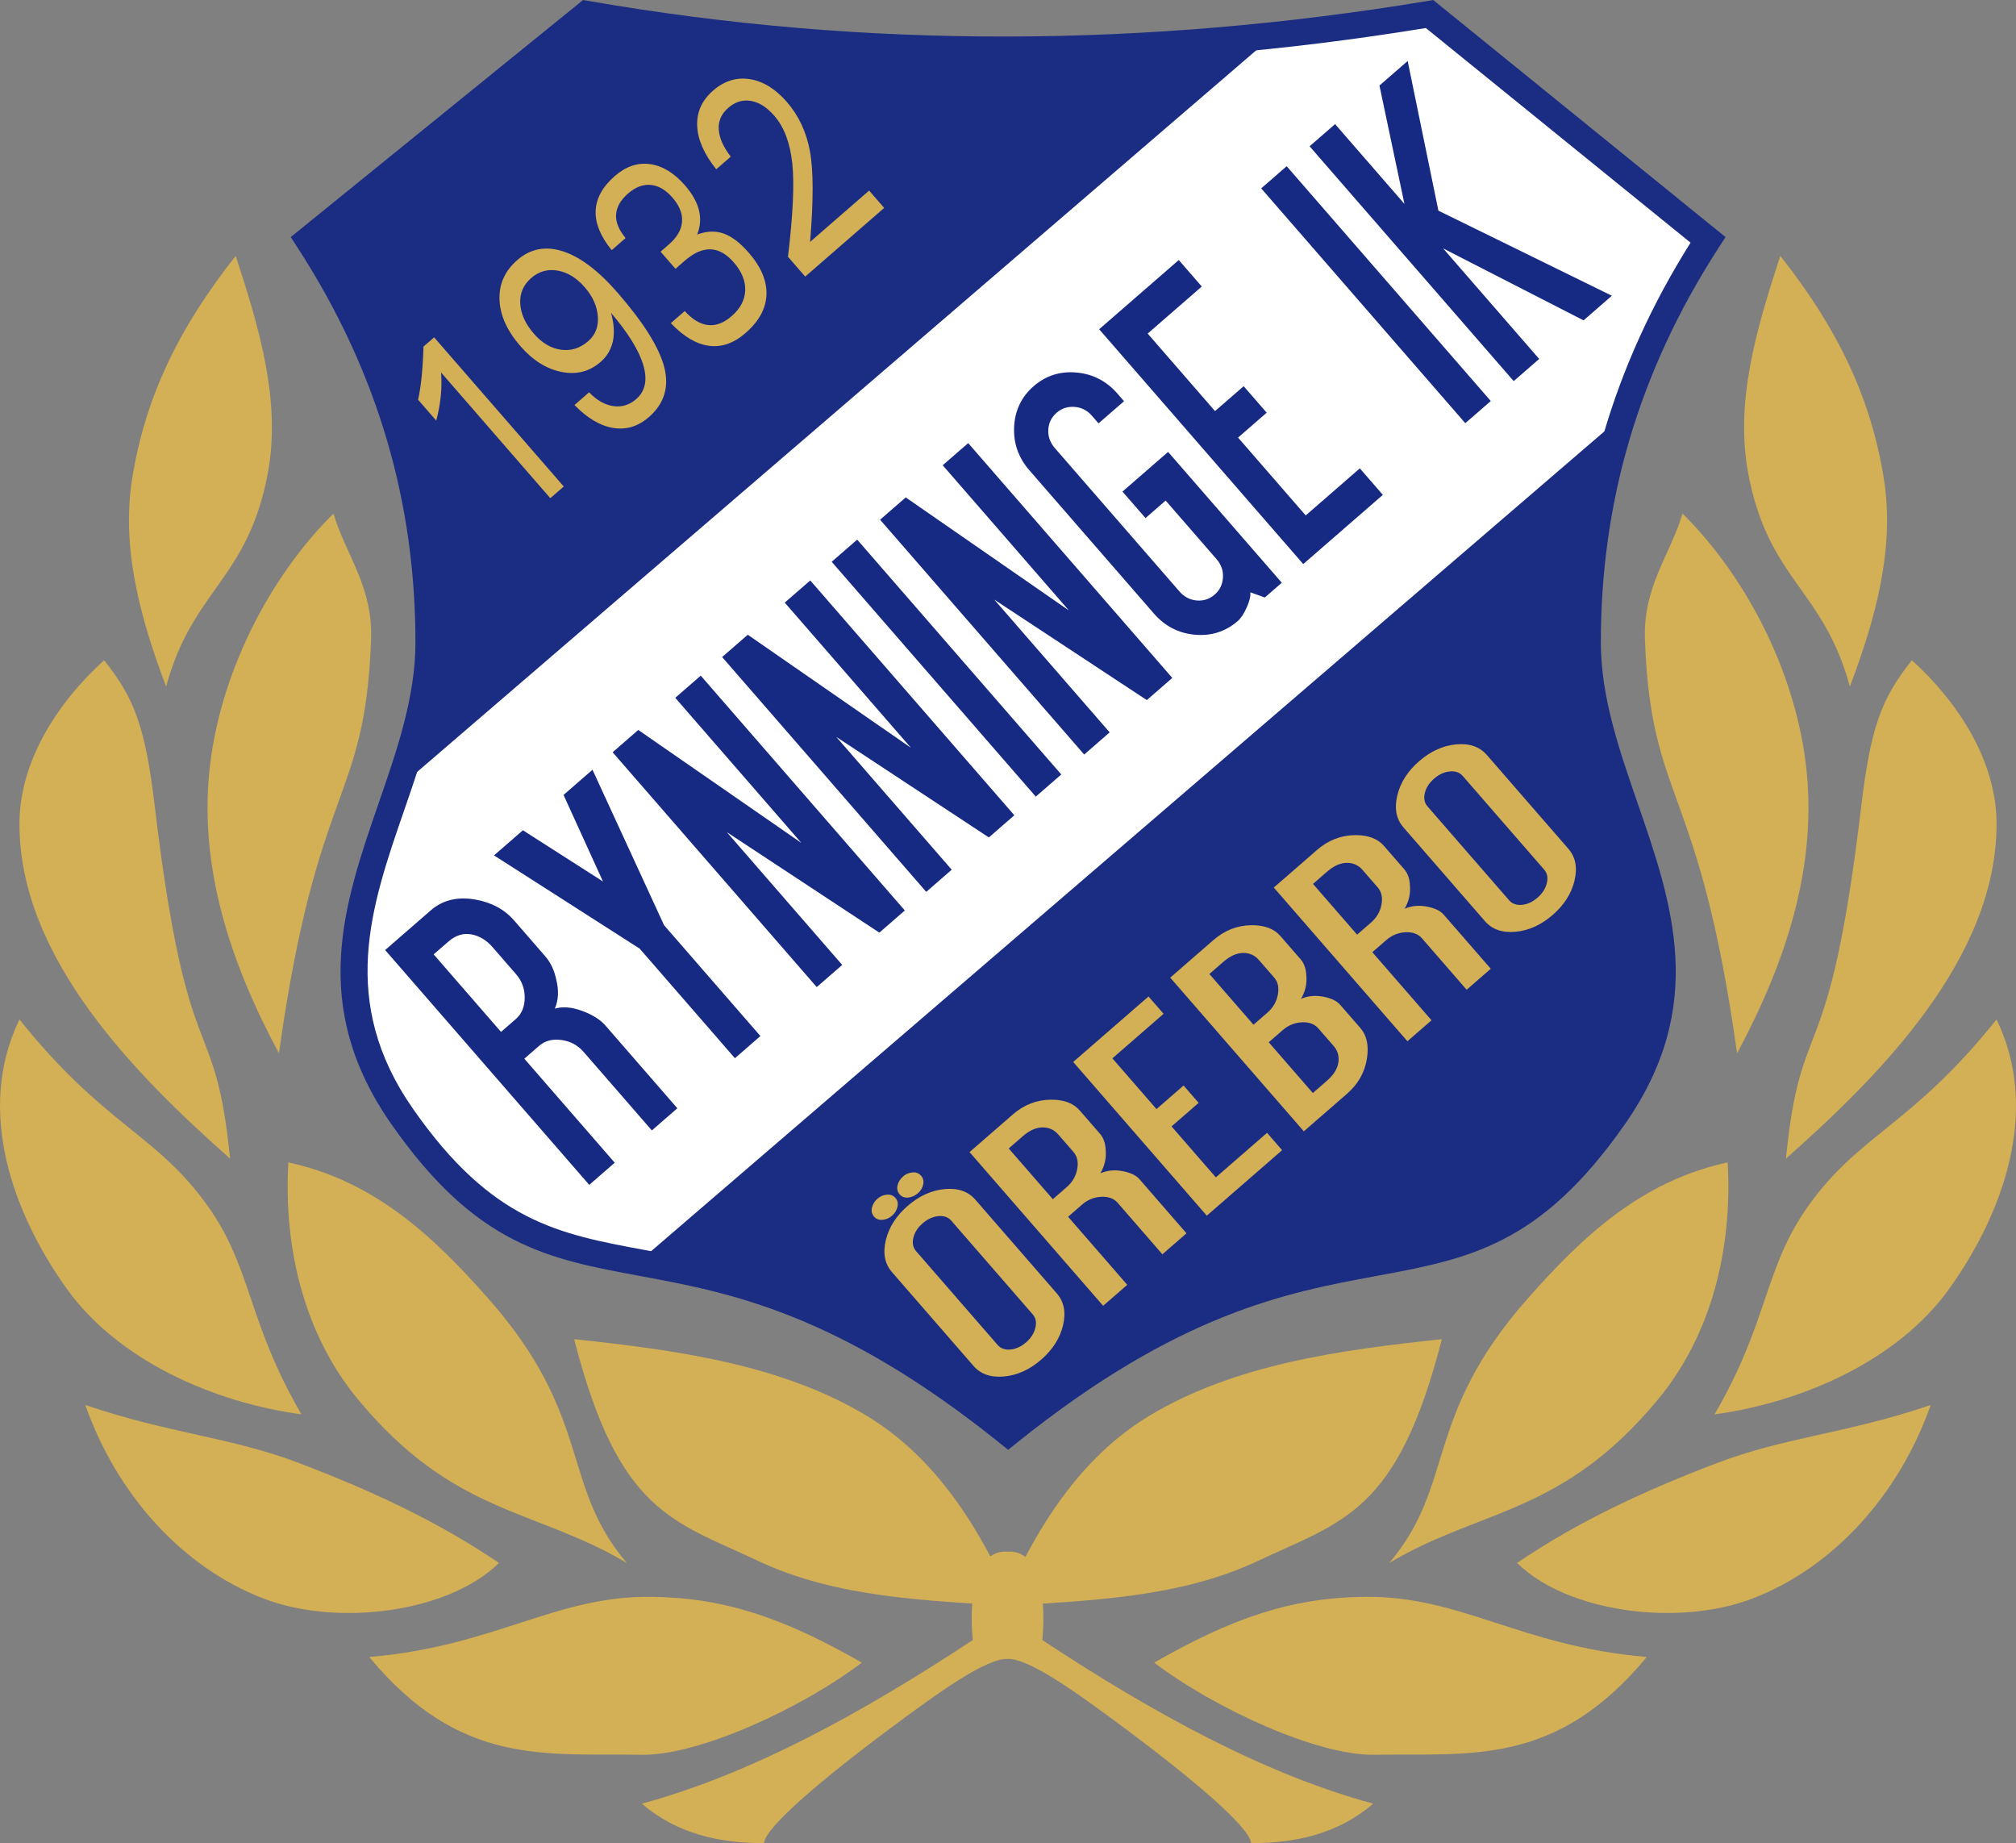
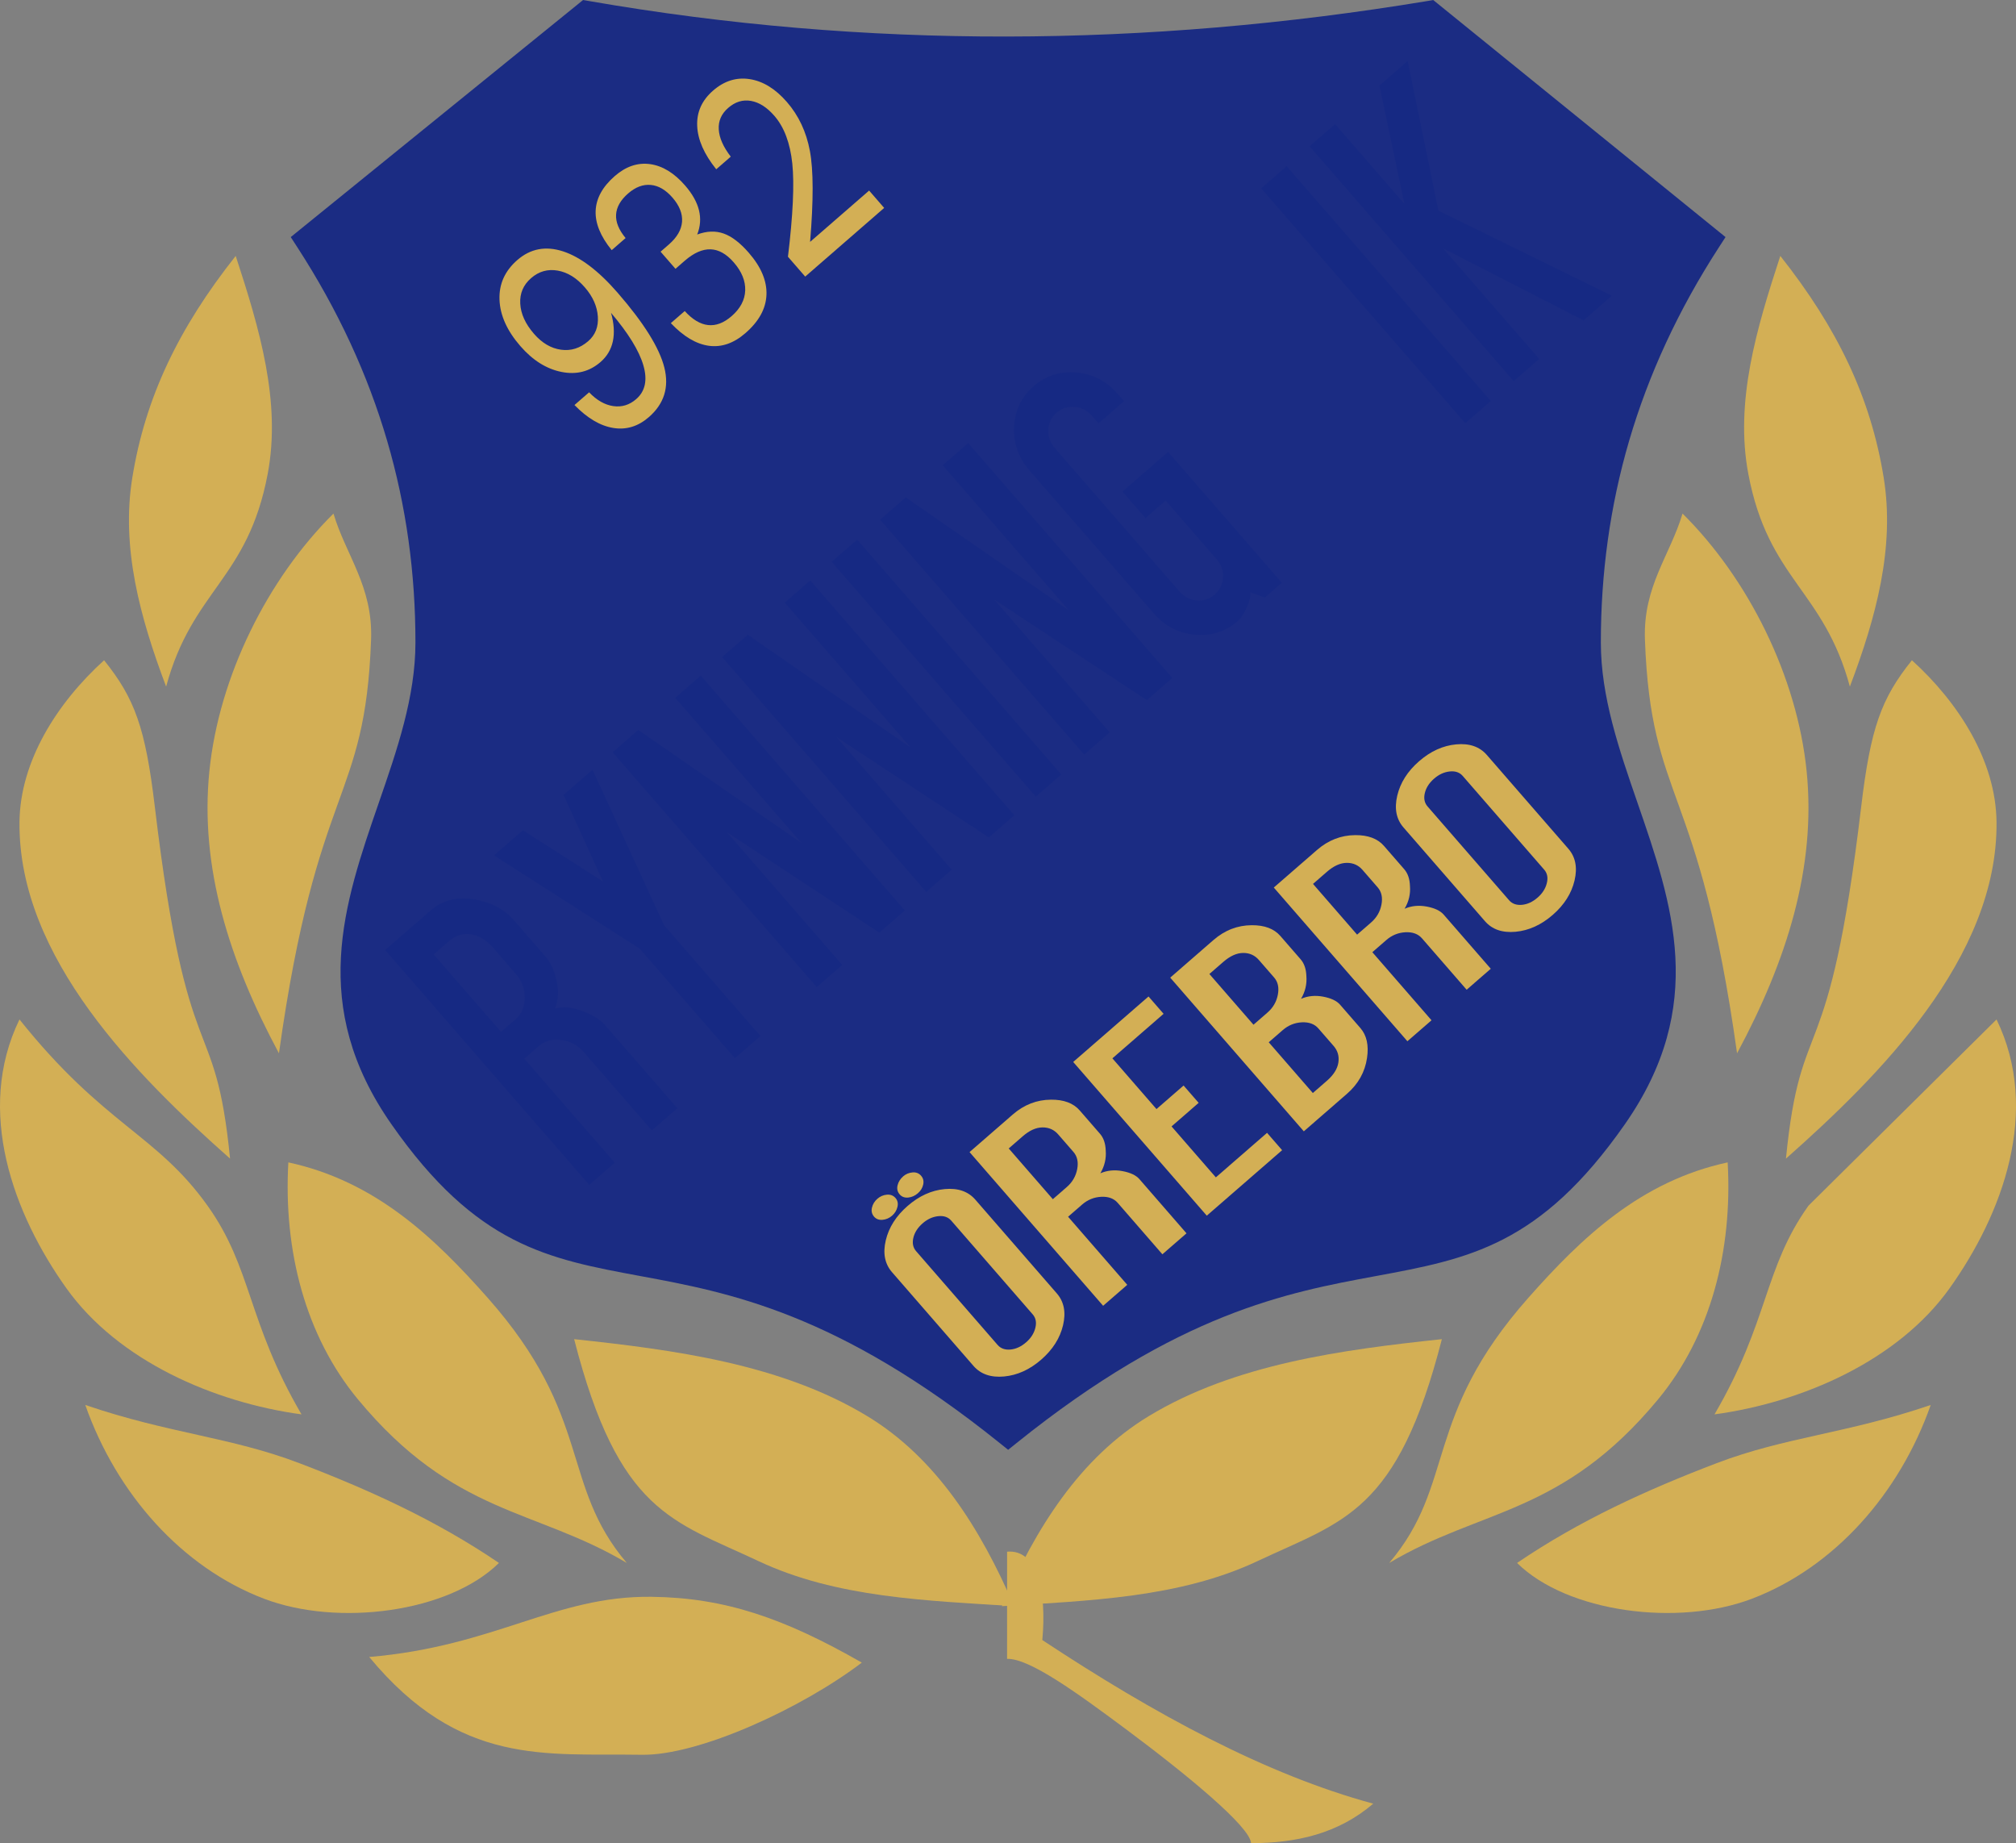
<svg xmlns="http://www.w3.org/2000/svg" version="1.1" id="Calque_1" width="255.912" height="233.924" viewBox="0 0 255.912 233.924" style="overflow:visible;enable-background:new 0 0 255.912 233.924;" xml:space="preserve">
  <rect x="0" y="0" width="255.912" height="233.924" fill="#808080" stroke="none" />
  <g>
    <path style="fill-rule:evenodd;clip-rule:evenodd;fill:#1B2C83;" d="M127.974,181.852c41.863-33.661,56.133-10.418,76.899-40.121   c15.53-22.213-3.338-39.967-3.342-60.183c-0.005-17.781,4.698-34.788,15.284-51.107c-11.783-9.553-23.563-19.105-35.346-28.658   c-35.977,5.952-71.65,6.141-106.992,0c-11.782,9.553-23.562,19.105-35.345,28.658C49.717,46.76,54.421,63.767,54.418,81.548   c-0.005,20.215-18.874,37.97-3.344,60.183C71.841,171.434,86.11,148.19,127.974,181.852L127.974,181.852z" />
-     <polygon style="fill-rule:evenodd;clip-rule:evenodd;fill:#FFFFFF;" points="55.499,148.529 48.286,137.25 44.657,124.956    46.597,112.162 50.817,99.803 161.834,4.349 181.47,1.783 216.815,30.441 210.688,41.121 206.217,52.55 80.705,160.468    67.284,156.893 55.499,148.529  " />
    <path style="fill:#1B2C83;" d="M127.974,179.71c20.691-16.353,34.681-18.943,46.076-21.055c10.999-2.035,19.456-3.601,29.445-17.89   c9.54-13.644,5.362-25.725,1.187-37.81c-2.415-6.983-4.829-13.97-4.832-21.408c-0.001-9.038,1.196-17.893,3.745-26.574   c2.412-8.223,6.038-16.277,11.004-24.173c-11.2-9.081-22.4-18.162-33.6-27.243c-17.843,2.914-35.601,4.417-53.264,4.44   C110.067,8.021,92.467,6.566,74.94,3.564C63.744,12.643,52.545,21.722,41.349,30.8c4.966,7.896,8.591,15.951,11.004,24.173   c2.548,8.682,3.746,17.537,3.745,26.574c-0.002,7.438-2.417,14.425-4.832,21.408c-4.177,12.084-8.354,24.166,1.186,37.81   c9.989,14.289,18.446,15.854,29.445,17.89C93.293,160.767,107.283,163.357,127.974,179.71L127.974,179.71z M174.653,161.951   c-11.209,2.075-25.016,4.63-45.63,21.207l-1.05,0.844l-1.05-0.844c-20.615-16.577-34.419-19.132-45.63-21.207   c-11.777-2.181-20.832-3.858-31.598-19.256c-10.518-15.044-6.062-27.935-1.605-40.828c2.322-6.717,4.646-13.437,4.646-20.319   c0.002-8.742-1.15-17.283-3.599-25.629c-2.454-8.362-6.209-16.548-11.41-24.566l-0.82-1.264l1.168-0.947   C49.858,19.589,61.64,10.036,73.422,0.483L74.018,0l0.743,0.129c17.567,3.052,35.228,4.532,52.975,4.508   c17.759-0.023,35.581-1.55,53.465-4.508l0.739-0.122l0.587,0.476c11.78,9.553,23.563,19.106,35.345,28.659l1.168,0.947   l-0.819,1.264c-5.2,8.018-8.955,16.204-11.411,24.566c-2.447,8.347-3.6,16.888-3.598,25.629c0,6.882,2.324,13.602,4.646,20.319   c4.458,12.893,8.913,25.784-1.604,40.828C195.486,158.093,186.431,159.771,174.653,161.951L174.653,161.951z" />
    <path style="fill-rule:evenodd;clip-rule:evenodd;fill:#D3AF55;" d="M33.978,60.167c-2.544,13.417-9.547,14.639-12.889,26.971   c-3.341-8.831-5.723-17.662-4.296-26.493C18.444,50.42,22.681,41.63,29.92,32.48C32.944,41.709,35.715,51.003,33.978,60.167   L33.978,60.167z" />
    <path style="fill-rule:evenodd;clip-rule:evenodd;fill:#D3AF55;" d="M47.105,81.171c-0.761,20.941-6.843,17.821-11.695,52.509   c-6.286-11.695-10.067-23.572-8.832-35.802c1.216-12.037,7.399-24.424,15.753-32.699C43.923,70.51,47.35,74.42,47.105,81.171   L47.105,81.171z" />
    <path style="fill-rule:evenodd;clip-rule:evenodd;fill:#D3AF55;" d="M19.657,102.413c4.146,34.755,7.637,25.3,9.547,44.633   c-11.774-10.424-26.91-25.482-26.731-42.724c0.08-7.722,4.773-15.116,10.74-20.526C17.111,88.649,18.46,92.371,19.657,102.413   L19.657,102.413z" />
    <path style="fill-rule:evenodd;clip-rule:evenodd;fill:#D3AF55;" d="M26.34,153.013c5.677,7.948,5.012,14.639,11.934,26.493   c-11.138-1.513-23.276-6.81-29.834-15.992c-6.712-9.397-11.616-22.516-5.967-34.13C13.212,142.829,19.832,143.9,26.34,153.013   L26.34,153.013z" />
    <path style="fill-rule:evenodd;clip-rule:evenodd;fill:#D3AF55;" d="M61.903,164.708c13.428,15.165,9.15,23.629,17.663,33.653   c-11.616-6.922-21.955-6.059-34.131-20.765c-6.663-8.048-9.468-18.855-8.832-30.073C47.662,149.91,55.145,157.075,61.903,164.708   L61.903,164.708z" />
    <path style="fill-rule:evenodd;clip-rule:evenodd;fill:#D3AF55;" d="M38.036,185.711c8.808,3.363,17.343,7.24,25.3,12.65   c-6.365,6.285-20.438,8.123-29.835,4.535c-10.414-3.977-18.696-13.287-22.674-24.584C21.566,181.972,29.254,182.358,38.036,185.711   L38.036,185.711z" />
    <path style="fill-rule:evenodd;clip-rule:evenodd;fill:#D3AF55;" d="M81.474,222.706c-12.254-0.196-23.072,1.512-34.608-12.411   c15.991-1.353,23.6-7.777,35.802-7.638c9.335,0.106,16.867,2.705,26.731,8.353C101.762,216.818,88.702,222.821,81.474,222.706   L81.474,222.706z" />
    <path style="fill-rule:evenodd;clip-rule:evenodd;fill:#D3AF55;" d="M96.273,198.122c-10.911-5.137-17.742-6.126-23.391-28.163   c12.65,1.351,26.263,3.128,37.234,9.784c8.679,5.269,14.32,14.162,18.617,24.107C117.674,203.135,106.212,202.803,96.273,198.122   L96.273,198.122z" />
-     <path style="fill-rule:evenodd;clip-rule:evenodd;fill:#D3AF55;" d="M123.482,208.147c-14.282,9.428-28.363,17.066-42.008,20.765   c4.455,3.818,9.786,5.012,15.515,5.012c0.09-2.06,8.049-8.636,15.902-14.482c6.223-4.633,12.27-9.007,15.065-8.907   c-0.021-4.456,0.018-9.149-0.002-13.604C124.044,196.596,122.918,202.092,123.482,208.147L123.482,208.147z" />
    <path style="fill-rule:evenodd;clip-rule:evenodd;fill:#D3AF55;" d="M221.936,60.167c2.543,13.417,9.547,14.639,12.888,26.971   c3.342-8.831,5.723-17.662,4.297-26.493c-1.651-10.225-5.888-19.015-13.127-28.164C222.97,41.709,220.198,51.003,221.936,60.167   L221.936,60.167z" />
    <path style="fill-rule:evenodd;clip-rule:evenodd;fill:#D3AF55;" d="M208.808,81.171c0.762,20.941,6.843,17.821,11.695,52.509   c6.286-11.695,10.066-23.572,8.832-35.802c-1.216-12.037-7.399-24.424-15.753-32.699C211.99,70.51,208.562,74.42,208.808,81.171   L208.808,81.171z" />
    <path style="fill-rule:evenodd;clip-rule:evenodd;fill:#D3AF55;" d="M236.257,102.413c-4.146,34.755-7.638,25.3-9.548,44.633   c11.774-10.424,26.91-25.482,26.731-42.724c-0.079-7.722-4.772-15.116-10.74-20.526C238.803,88.649,237.453,92.371,236.257,102.413   L236.257,102.413z" />
-     <path style="fill-rule:evenodd;clip-rule:evenodd;fill:#D3AF55;" d="M229.573,153.013c-5.678,7.948-5.013,14.639-11.934,26.493   c11.138-1.513,23.275-6.81,29.834-15.992c6.713-9.397,11.616-22.516,5.967-34.13C242.7,142.829,236.082,143.9,229.573,153.013   L229.573,153.013z" />
+     <path style="fill-rule:evenodd;clip-rule:evenodd;fill:#D3AF55;" d="M229.573,153.013c-5.678,7.948-5.013,14.639-11.934,26.493   c11.138-1.513,23.275-6.81,29.834-15.992c6.713-9.397,11.616-22.516,5.967-34.13L229.573,153.013z" />
    <path style="fill-rule:evenodd;clip-rule:evenodd;fill:#D3AF55;" d="M194.011,164.708c-13.429,15.165-9.149,23.629-17.662,33.653   c11.615-6.922,21.954-6.059,34.13-20.765c6.662-8.048,9.469-18.855,8.832-30.073C208.252,149.91,200.769,157.075,194.011,164.708   L194.011,164.708z" />
    <path style="fill-rule:evenodd;clip-rule:evenodd;fill:#D3AF55;" d="M217.878,185.711c-8.809,3.363-17.345,7.24-25.3,12.65   c6.365,6.285,20.437,8.123,29.834,4.535c10.415-3.977,18.696-13.287,22.675-24.584   C234.346,181.972,226.658,182.358,217.878,185.711L217.878,185.711z" />
-     <path style="fill-rule:evenodd;clip-rule:evenodd;fill:#D3AF55;" d="M174.439,222.706c12.254-0.196,23.071,1.512,34.608-12.411   c-15.992-1.353-23.601-7.777-35.803-7.638c-9.334,0.106-16.867,2.705-26.732,8.353   C154.151,216.818,167.211,222.821,174.439,222.706L174.439,222.706z" />
    <path style="fill-rule:evenodd;clip-rule:evenodd;fill:#D3AF55;" d="M159.641,198.122c10.909-5.137,17.741-6.126,23.391-28.163   c-12.649,1.351-26.263,3.128-37.233,9.784c-8.68,5.269-14.32,14.162-18.617,24.107C138.24,203.135,149.7,202.803,159.641,198.122   L159.641,198.122z" />
    <path style="fill-rule:evenodd;clip-rule:evenodd;fill:#D3AF55;" d="M132.312,208.147c14.282,9.428,28.363,17.066,42.008,20.765   c-4.454,3.818-9.784,5.012-15.514,5.012c-0.091-2.06-8.05-8.636-15.903-14.482c-6.222-4.633-12.27-9.007-15.065-8.907   c0.021-4.456-0.018-9.149,0.003-13.604C131.749,196.596,132.877,202.092,132.312,208.147L132.312,208.147z" />
    <path style="fill-rule:evenodd;clip-rule:evenodd;fill:#162983;" d="M85.982,140.655l-3.236,2.812l-8.66-9.961   c-0.746-0.858-1.688-1.363-2.825-1.516c-1.138-0.152-2.08,0.095-2.825,0.743l-1.878,1.632l11.475,13.2l-3.235,2.812L48.89,120.575   l5.792-5.035c1.518-1.319,3.412-1.775,5.683-1.369c2.043,0.361,3.679,1.248,4.905,2.659l3.933,4.525   c0.698,0.802,1.169,1.802,1.414,2.997c0.339,1.358,0.277,2.577-0.185,3.659c1.008-0.294,2.167-0.195,3.479,0.292   c1.312,0.486,2.292,1.104,2.942,1.852L85.982,140.655L85.982,140.655z M65.499,123.628l-2.958-3.404   c-0.794-0.914-1.702-1.46-2.724-1.64c-1.021-0.181-1.985,0.122-2.891,0.909l-1.877,1.632l8.551,9.838l1.878-1.632   c0.745-0.648,1.121-1.547,1.129-2.694C66.614,125.488,66.245,124.485,65.499,123.628L65.499,123.628z" />
    <polygon style="fill-rule:evenodd;clip-rule:evenodd;fill:#162983;" points="75.212,97.693 84.294,117.418 96.527,131.49    93.291,134.303 81.203,120.397 62.71,108.562 66.378,105.373 76.544,111.877 71.537,100.889 75.212,97.693  " />
    <polygon style="fill-rule:evenodd;clip-rule:evenodd;fill:#162983;" points="114.86,115.553 111.625,118.365 92.262,105.61    106.911,122.463 103.676,125.275 77.769,95.472 81.023,92.642 101.732,106.985 85.717,88.562 88.953,85.75 114.86,115.553  " />
    <polygon style="fill-rule:evenodd;clip-rule:evenodd;fill:#162983;" points="128.761,103.47 125.525,106.282 106.162,93.527    120.812,110.379 117.577,113.192 91.668,83.389 94.924,80.559 115.632,94.902 99.617,76.479 102.853,73.667 128.761,103.47  " />
    <polygon style="fill-rule:evenodd;clip-rule:evenodd;fill:#162983;" points="134.719,98.291 131.482,101.103 105.575,71.3    108.811,68.488 134.719,98.291  " />
    <polygon style="fill-rule:evenodd;clip-rule:evenodd;fill:#162983;" points="148.812,86.04 145.577,88.852 126.213,76.097    140.862,92.949 137.628,95.762 111.72,65.959 114.975,63.129 135.683,77.472 119.668,59.049 122.903,56.237 148.812,86.04  " />
    <path style="fill-rule:evenodd;clip-rule:evenodd;fill:#162983;" d="M162.711,73.957l-2.155,1.875l-1.839-0.662   c0.053,0.49-0.102,1.133-0.46,1.931c-0.358,0.797-0.737,1.37-1.138,1.717c-1.544,1.342-3.354,1.921-5.434,1.736   c-2.078-0.186-3.814-1.081-5.209-2.686l-15.806-18.181c-1.395-1.605-2.04-3.449-1.935-5.532c0.106-2.084,0.931-3.797,2.476-5.14   c1.545-1.342,3.356-1.921,5.434-1.735c2.078,0.185,3.815,1.081,5.211,2.685l0.829,0.955l-3.236,2.812l-0.829-0.955   c-0.601-0.692-1.339-1.07-2.214-1.135s-1.633,0.18-2.271,0.735c-0.665,0.579-1.02,1.3-1.064,2.164   c-0.043,0.864,0.235,1.642,0.837,2.334l15.804,18.181c0.602,0.692,1.333,1.076,2.195,1.153s1.626-0.174,2.291-0.752   c0.639-0.555,0.986-1.271,1.043-2.146c0.059-0.875-0.214-1.659-0.815-2.351l-6.459-7.43l-2.556,2.222l-2.924-3.362l5.792-5.035   L162.711,73.957L162.711,73.957z" />
-     <polygon style="fill-rule:evenodd;clip-rule:evenodd;fill:#162983;" points="175.54,62.806 165.434,71.589 139.527,41.787    149.632,33.002 152.556,36.364 145.686,42.336 154.236,52.174 157.871,49.014 160.794,52.377 157.16,55.536 165.748,65.416    172.618,59.443 175.54,62.806  " />
    <polygon style="fill-rule:evenodd;clip-rule:evenodd;fill:#162983;" points="189.24,50.896 186.004,53.708 160.098,23.906    163.332,21.093 189.24,50.896  " />
    <polygon style="fill-rule:evenodd;clip-rule:evenodd;fill:#162983;" points="204.611,37.534 201.016,40.659 183.189,31.525    195.385,45.555 192.148,48.367 166.241,18.564 169.478,15.752 178.281,25.88 175.108,10.856 178.69,7.743 182.591,26.737    204.611,37.534  " />
    <path style="fill-rule:evenodd;clip-rule:evenodd;fill:#D3AF55;" d="M134.156,164.155c0.913,1.051,1.176,2.396,0.788,4.036   s-1.312,3.097-2.773,4.367c-1.46,1.27-3.031,1.981-4.709,2.138c-1.678,0.155-2.974-0.292-3.888-1.343l-10.345-11.899   c-0.913-1.051-1.176-2.396-0.789-4.037c0.387-1.641,1.312-3.096,2.773-4.366c1.461-1.271,3.031-1.983,4.71-2.139   c1.678-0.155,2.974,0.292,3.887,1.343L134.156,164.155L134.156,164.155z M131.095,166.816l-10.345-11.901   c-0.393-0.452-0.945-0.641-1.652-0.565c-0.709,0.075-1.366,0.376-1.97,0.901c-0.63,0.548-1.025,1.162-1.186,1.842   c-0.16,0.681-0.044,1.246,0.35,1.7l10.345,11.899c0.394,0.453,0.938,0.646,1.634,0.583c0.696-0.064,1.358-0.37,1.988-0.918   c0.606-0.526,0.995-1.134,1.167-1.825C131.599,167.841,131.489,167.269,131.095,166.816L131.095,166.816z M116.928,149.223   c0.268,0.308,0.356,0.677,0.265,1.105s-0.314,0.797-0.666,1.103c-0.378,0.329-0.792,0.515-1.243,0.557   c-0.451,0.042-0.81-0.092-1.077-0.399c-0.284-0.326-0.374-0.709-0.27-1.149s0.345-0.824,0.723-1.153   c0.327-0.284,0.717-0.447,1.167-0.489C116.278,148.754,116.645,148.896,116.928,149.223L116.928,149.223z M113.678,152.048   c0.268,0.308,0.35,0.683,0.246,1.122c-0.104,0.44-0.333,0.813-0.685,1.12c-0.353,0.307-0.754,0.48-1.205,0.522   c-0.451,0.042-0.81-0.092-1.078-0.399c-0.283-0.326-0.373-0.709-0.269-1.149c0.104-0.439,0.333-0.813,0.686-1.12   c0.352-0.307,0.754-0.48,1.204-0.522C113.028,151.58,113.395,151.722,113.678,152.048L113.678,152.048z" />
    <path style="fill-rule:evenodd;clip-rule:evenodd;fill:#D3AF55;" d="M150.615,156.526l-3.062,2.661l-5.667-6.521   c-0.488-0.562-1.188-0.82-2.1-0.775c-0.913,0.046-1.721,0.375-2.426,0.988l-1.776,1.544l7.511,8.64l-3.062,2.661l-16.958-19.507   l5.48-4.764c1.436-1.249,3.057-1.878,4.861-1.889c1.625-0.014,2.839,0.442,3.643,1.365l2.574,2.962   c0.457,0.525,0.7,1.236,0.729,2.134c0.08,1.011-0.146,1.971-0.682,2.882c0.87-0.374,1.808-0.466,2.812-0.275   c1.007,0.189,1.724,0.53,2.148,1.019L150.615,156.526L150.615,156.526z M136.265,146.2l-1.938-2.228   c-0.52-0.598-1.186-0.894-1.998-0.887c-0.813,0.007-1.647,0.382-2.504,1.127l-1.776,1.544l5.599,6.439l1.776-1.545   c0.704-0.612,1.143-1.367,1.315-2.265C136.911,147.491,136.753,146.762,136.265,146.2L136.265,146.2z" />
    <polygon style="fill-rule:evenodd;clip-rule:evenodd;fill:#D3AF55;" points="162.753,145.975 153.19,154.287 136.232,134.779    145.794,126.468 147.707,128.668 141.207,134.319 146.804,140.758 150.244,137.769 152.157,139.968 148.717,142.959    154.34,149.425 160.84,143.774 162.753,145.975  " />
    <path style="fill-rule:evenodd;clip-rule:evenodd;fill:#D3AF55;" d="M172.686,130.472c0.804,0.923,1.085,2.188,0.846,3.796   c-0.262,1.786-1.11,3.303-2.546,4.551l-5.479,4.763l-16.958-19.506l5.479-4.764c1.437-1.249,3.057-1.878,4.86-1.889   c1.625-0.014,2.84,0.442,3.642,1.366l2.574,2.961c0.457,0.525,0.699,1.237,0.729,2.135c0.082,1.01-0.146,1.97-0.68,2.881   c0.868-0.374,1.807-0.466,2.812-0.275s1.721,0.53,2.146,1.02L172.686,130.472L172.686,130.472z M161.736,124.058l-1.938-2.228   c-0.52-0.598-1.185-0.894-1.997-0.887s-1.648,0.383-2.504,1.127l-1.777,1.544l5.599,6.439l1.775-1.544   c0.707-0.613,1.145-1.368,1.316-2.266C162.382,125.349,162.224,124.619,161.736,124.058L161.736,124.058z M169.294,132.752   l-1.938-2.228c-0.487-0.562-1.188-0.82-2.1-0.776c-0.911,0.047-1.72,0.375-2.425,0.989l-1.776,1.543l5.597,6.44l1.776-1.544   c0.857-0.745,1.345-1.519,1.466-2.323C170.013,134.05,169.814,133.35,169.294,132.752L169.294,132.752z" />
    <path style="fill-rule:evenodd;clip-rule:evenodd;fill:#D3AF55;" d="M189.239,122.951l-3.062,2.661l-5.668-6.521   c-0.489-0.562-1.189-0.82-2.1-0.775c-0.912,0.046-1.721,0.375-2.427,0.988l-1.776,1.544l7.512,8.64l-3.062,2.661l-16.959-19.507   l5.48-4.763c1.437-1.249,3.057-1.878,4.861-1.889c1.625-0.013,2.838,0.442,3.642,1.366l2.575,2.961   c0.455,0.525,0.699,1.237,0.727,2.134c0.082,1.01-0.145,1.971-0.681,2.881c0.87-0.374,1.808-0.465,2.813-0.275   c1.007,0.19,1.723,0.531,2.146,1.019L189.239,122.951L189.239,122.951z M174.888,112.625l-1.936-2.228   c-0.521-0.598-1.187-0.894-1.999-0.887c-0.813,0.007-1.646,0.383-2.504,1.127l-1.775,1.544l5.597,6.439l1.777-1.544   c0.705-0.613,1.143-1.368,1.314-2.265C175.535,113.916,175.377,113.187,174.888,112.625L174.888,112.625z" />
    <path style="fill-rule:evenodd;clip-rule:evenodd;fill:#D3AF55;" d="M199.084,107.714c0.914,1.051,1.177,2.396,0.789,4.037   c-0.388,1.64-1.312,3.096-2.774,4.366c-1.461,1.27-3.03,1.983-4.709,2.138s-2.975-0.292-3.887-1.342l-10.346-11.9   c-0.913-1.05-1.176-2.396-0.788-4.037s1.312-3.096,2.772-4.366c1.461-1.271,3.032-1.983,4.71-2.139s2.974,0.292,3.888,1.343   L199.084,107.714L199.084,107.714z M196.023,110.376l-10.346-11.9c-0.393-0.453-0.945-0.642-1.653-0.566   c-0.709,0.076-1.364,0.376-1.969,0.901c-0.631,0.548-1.026,1.162-1.187,1.842s-0.045,1.247,0.35,1.7l10.344,11.899   c0.395,0.453,0.939,0.647,1.636,0.583c0.695-0.064,1.358-0.371,1.987-0.918c0.606-0.525,0.995-1.134,1.168-1.825   C196.527,111.401,196.417,110.829,196.023,110.376L196.023,110.376z" />
-     <path style="fill-rule:evenodd;clip-rule:evenodd;fill:#D3AF55;" d="M69.857,63.229L55.994,47.28   c0.074,1.025,0.056,2.042-0.047,3.054c-0.106,1.015-0.294,2.028-0.571,3.048l-2.307-2.653c0.185-0.796,0.333-1.745,0.446-2.844   c0.113-1.1,0.196-2.396,0.246-3.903l1.347-1.17l16.458,18.932L69.857,63.229L69.857,63.229z" />
    <path style="fill-rule:evenodd;clip-rule:evenodd;fill:#D3AF55;" d="M72.925,51.404l1.857-1.614   c0.969,1.01,1.991,1.593,3.063,1.749c1.08,0.158,2.053-0.138,2.917-0.889c1.149-0.998,1.451-2.43,0.905-4.293   c-0.546-1.862-1.912-4.077-4.1-6.652c0.377,1.35,0.452,2.549,0.234,3.597c-0.225,1.046-0.745,1.927-1.562,2.638   c-1.407,1.223-3.065,1.646-4.972,1.261c-1.91-0.382-3.649-1.479-5.215-3.281c-1.686-1.938-2.568-3.898-2.644-5.875   c-0.08-1.982,0.676-3.664,2.263-5.044c1.665-1.447,3.595-1.813,5.795-1.103c2.198,0.714,4.511,2.464,6.932,5.249   c3.33,3.831,5.309,7,5.935,9.5c0.628,2.507-0.029,4.604-1.969,6.292c-1.361,1.183-2.868,1.642-4.516,1.374   C76.195,54.047,74.557,53.078,72.925,51.404L72.925,51.404z M67.785,42.366c1.015,1.168,2.154,1.84,3.422,2.017   c1.268,0.177,2.425-0.184,3.467-1.09c0.899-0.781,1.304-1.817,1.217-3.117c-0.087-1.3-0.638-2.538-1.65-3.702   c-1.046-1.204-2.197-1.914-3.455-2.132c-1.258-0.218-2.383,0.1-3.368,0.956c-0.988,0.858-1.448,1.935-1.378,3.233   S66.69,41.106,67.785,42.366L67.785,42.366z" />
    <path style="fill-rule:evenodd;clip-rule:evenodd;fill:#D3AF55;" d="M85.155,41.011l1.766-1.535   c0.976,1.075,1.966,1.67,2.964,1.779c1.001,0.108,1.996-0.271,2.986-1.133c1.105-0.96,1.681-2.049,1.725-3.256   c0.043-1.214-0.439-2.4-1.455-3.569c-0.929-1.069-1.913-1.621-2.944-1.654c-1.032-0.033-2.128,0.451-3.282,1.454l-0.086,0.075   l-1.085,0.943l-1.89-2.173l1.051-0.914c1.04-0.903,1.595-1.864,1.674-2.886c0.076-1.02-0.329-2.043-1.21-3.058   c-0.854-0.982-1.771-1.521-2.753-1.613s-1.942,0.265-2.881,1.081c-0.964,0.839-1.472,1.733-1.53,2.682   c-0.058,0.948,0.347,1.94,1.209,2.979l-1.765,1.535c-1.427-1.757-2.106-3.425-2.037-5.01c0.072-1.581,0.883-3.049,2.435-4.399   c1.41-1.225,2.9-1.726,4.479-1.509c1.577,0.219,3.06,1.125,4.445,2.719c0.913,1.051,1.501,2.098,1.756,3.133   c0.254,1.035,0.18,2.062-0.225,3.081c1.209-0.447,2.327-0.489,3.36-0.124c1.027,0.364,2.092,1.179,3.19,2.442   c1.567,1.802,2.315,3.584,2.243,5.34c-0.071,1.755-0.963,3.374-2.668,4.855c-1.484,1.291-3.034,1.827-4.641,1.609   C88.382,43.667,86.772,42.714,85.155,41.011L85.155,41.011z" />
    <path style="fill-rule:evenodd;clip-rule:evenodd;fill:#D3AF55;" d="M112.237,26.389l-10.025,8.715l-2.188-2.518   c0.639-5.277,0.821-9.22,0.552-11.825c-0.275-2.606-1.033-4.626-2.276-6.058c-0.941-1.082-1.927-1.712-2.969-1.896   c-1.042-0.184-2.006,0.115-2.896,0.889c-0.858,0.746-1.257,1.649-1.196,2.717c0.058,1.063,0.564,2.22,1.524,3.469l-1.843,1.602   c-1.542-1.919-2.348-3.755-2.418-5.506c-0.075-1.756,0.599-3.248,2.021-4.483c1.418-1.233,2.97-1.715,4.658-1.449   c1.684,0.261,3.258,1.231,4.709,2.902c1.492,1.716,2.466,3.787,2.917,6.208c0.457,2.426,0.465,6.274,0.027,11.544l7.492-6.513   L112.237,26.389L112.237,26.389z" />
  </g>
</svg>